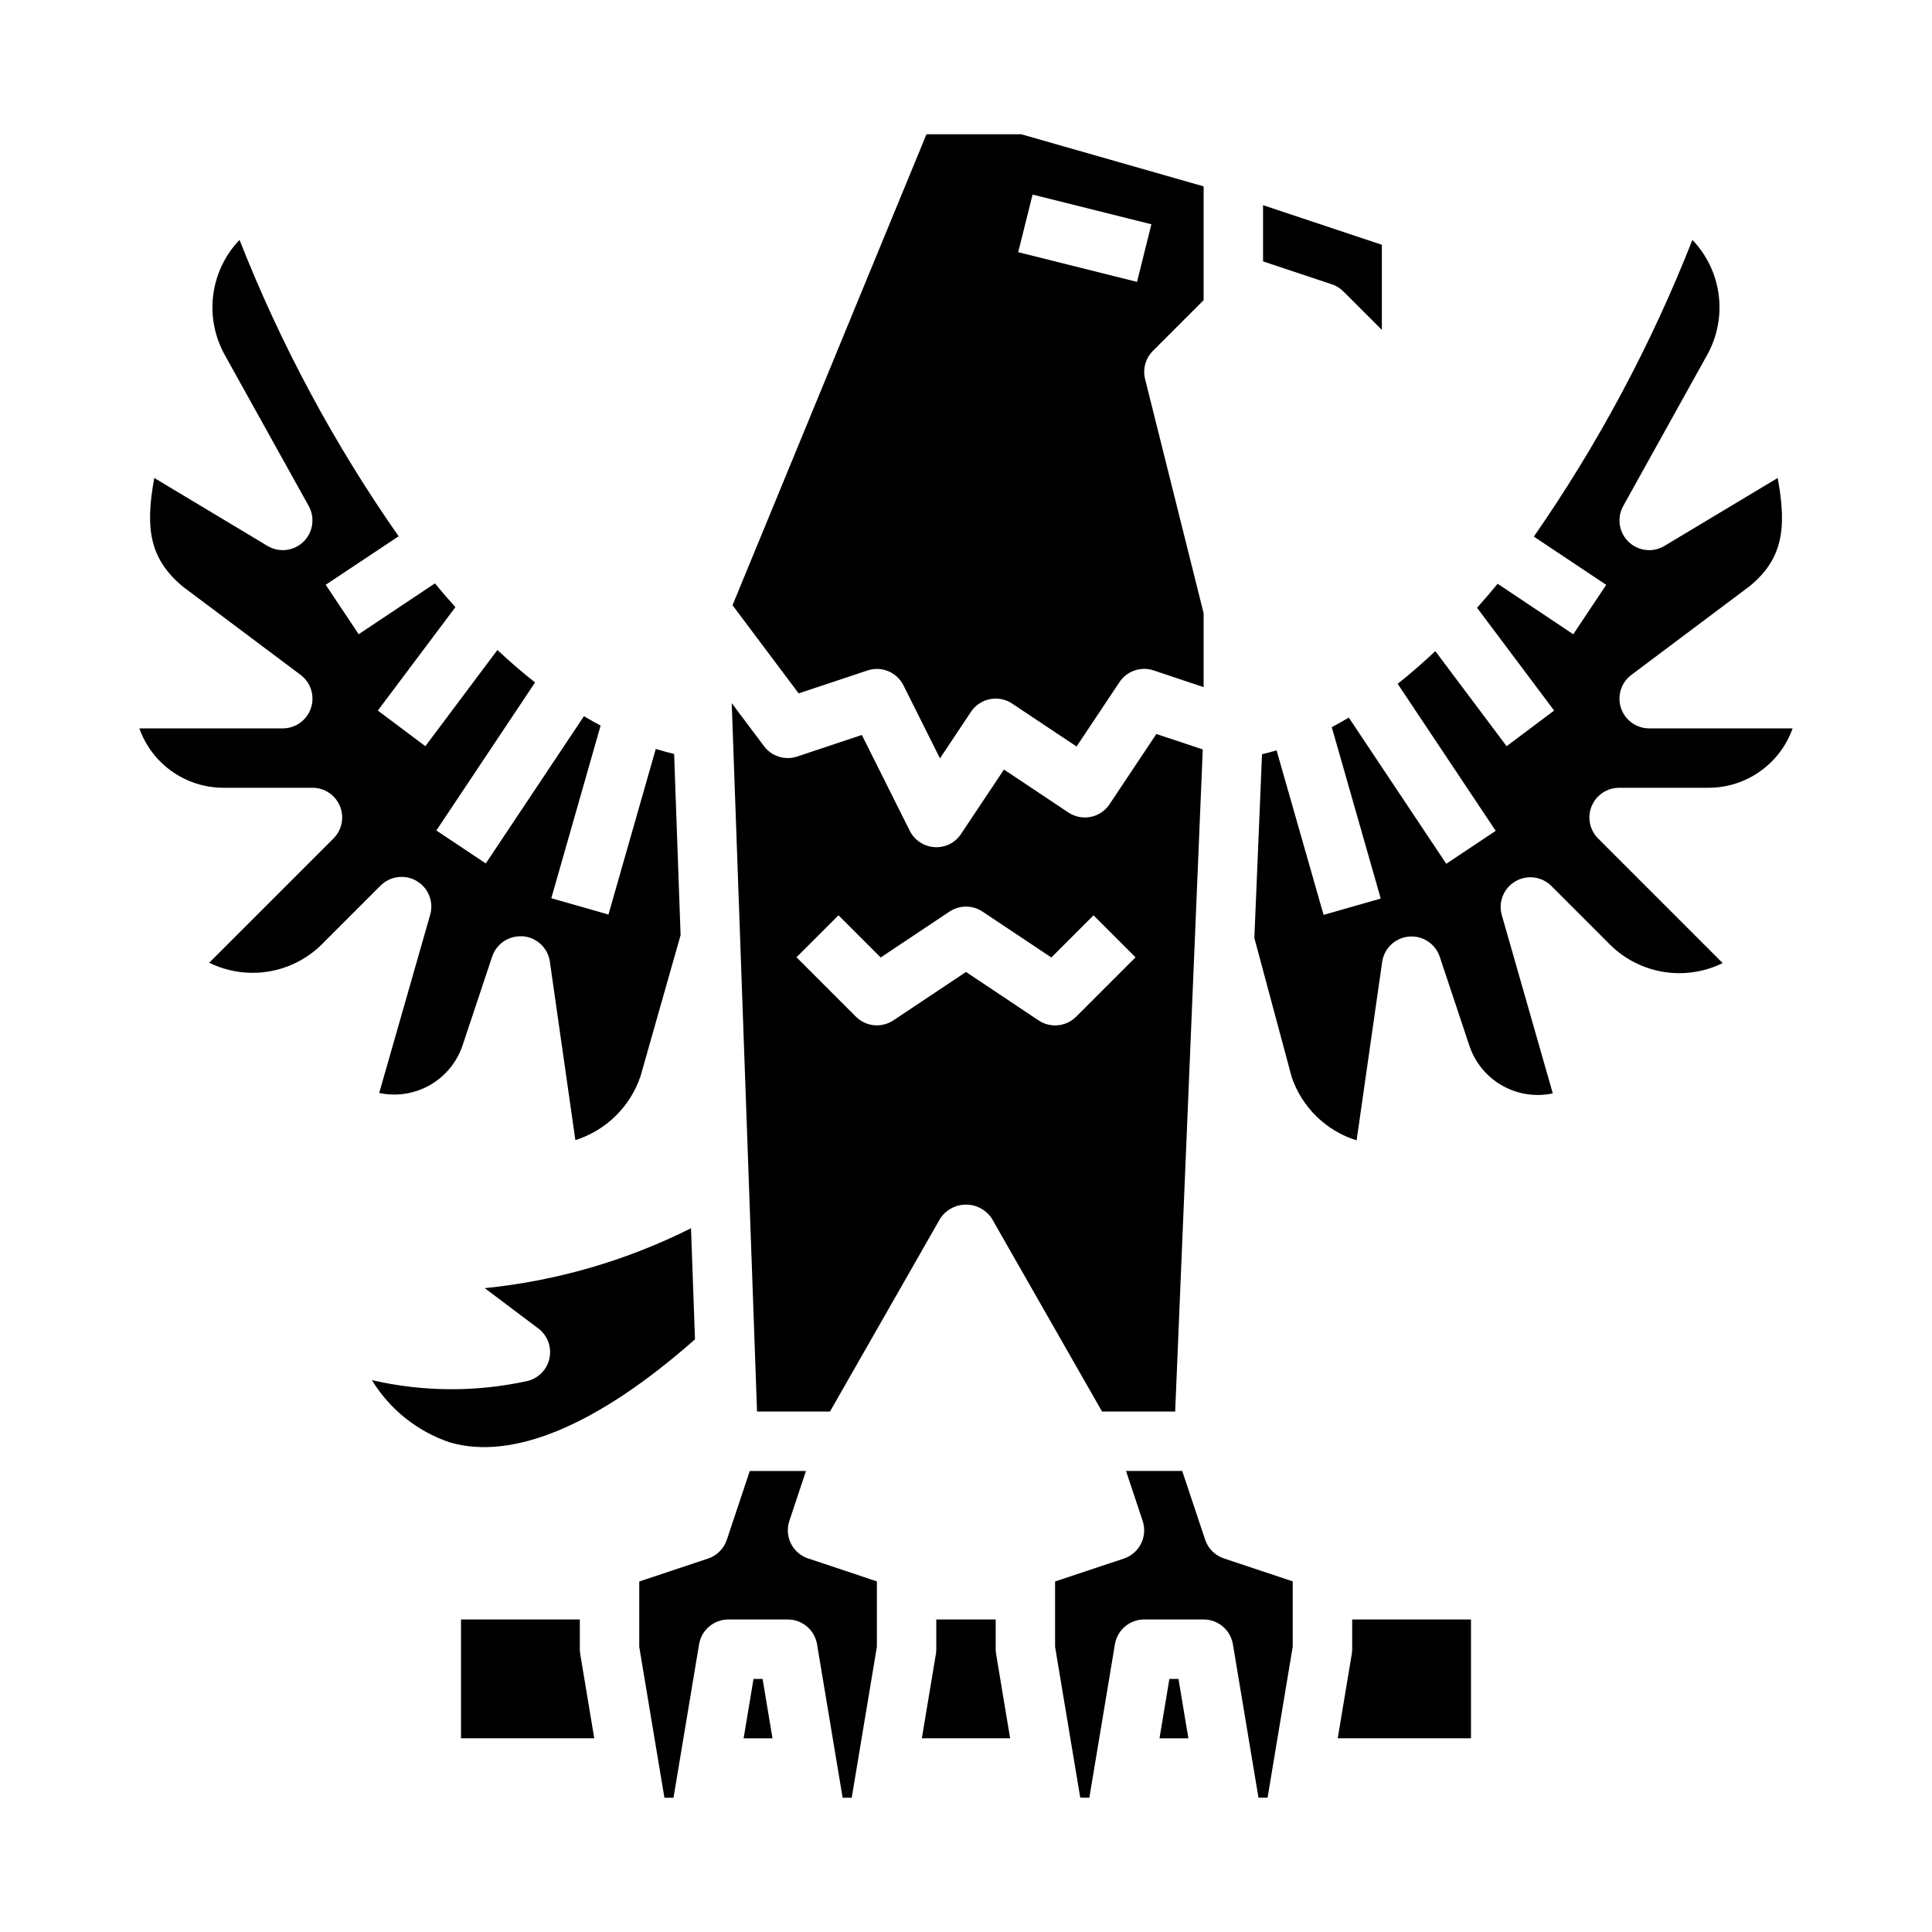
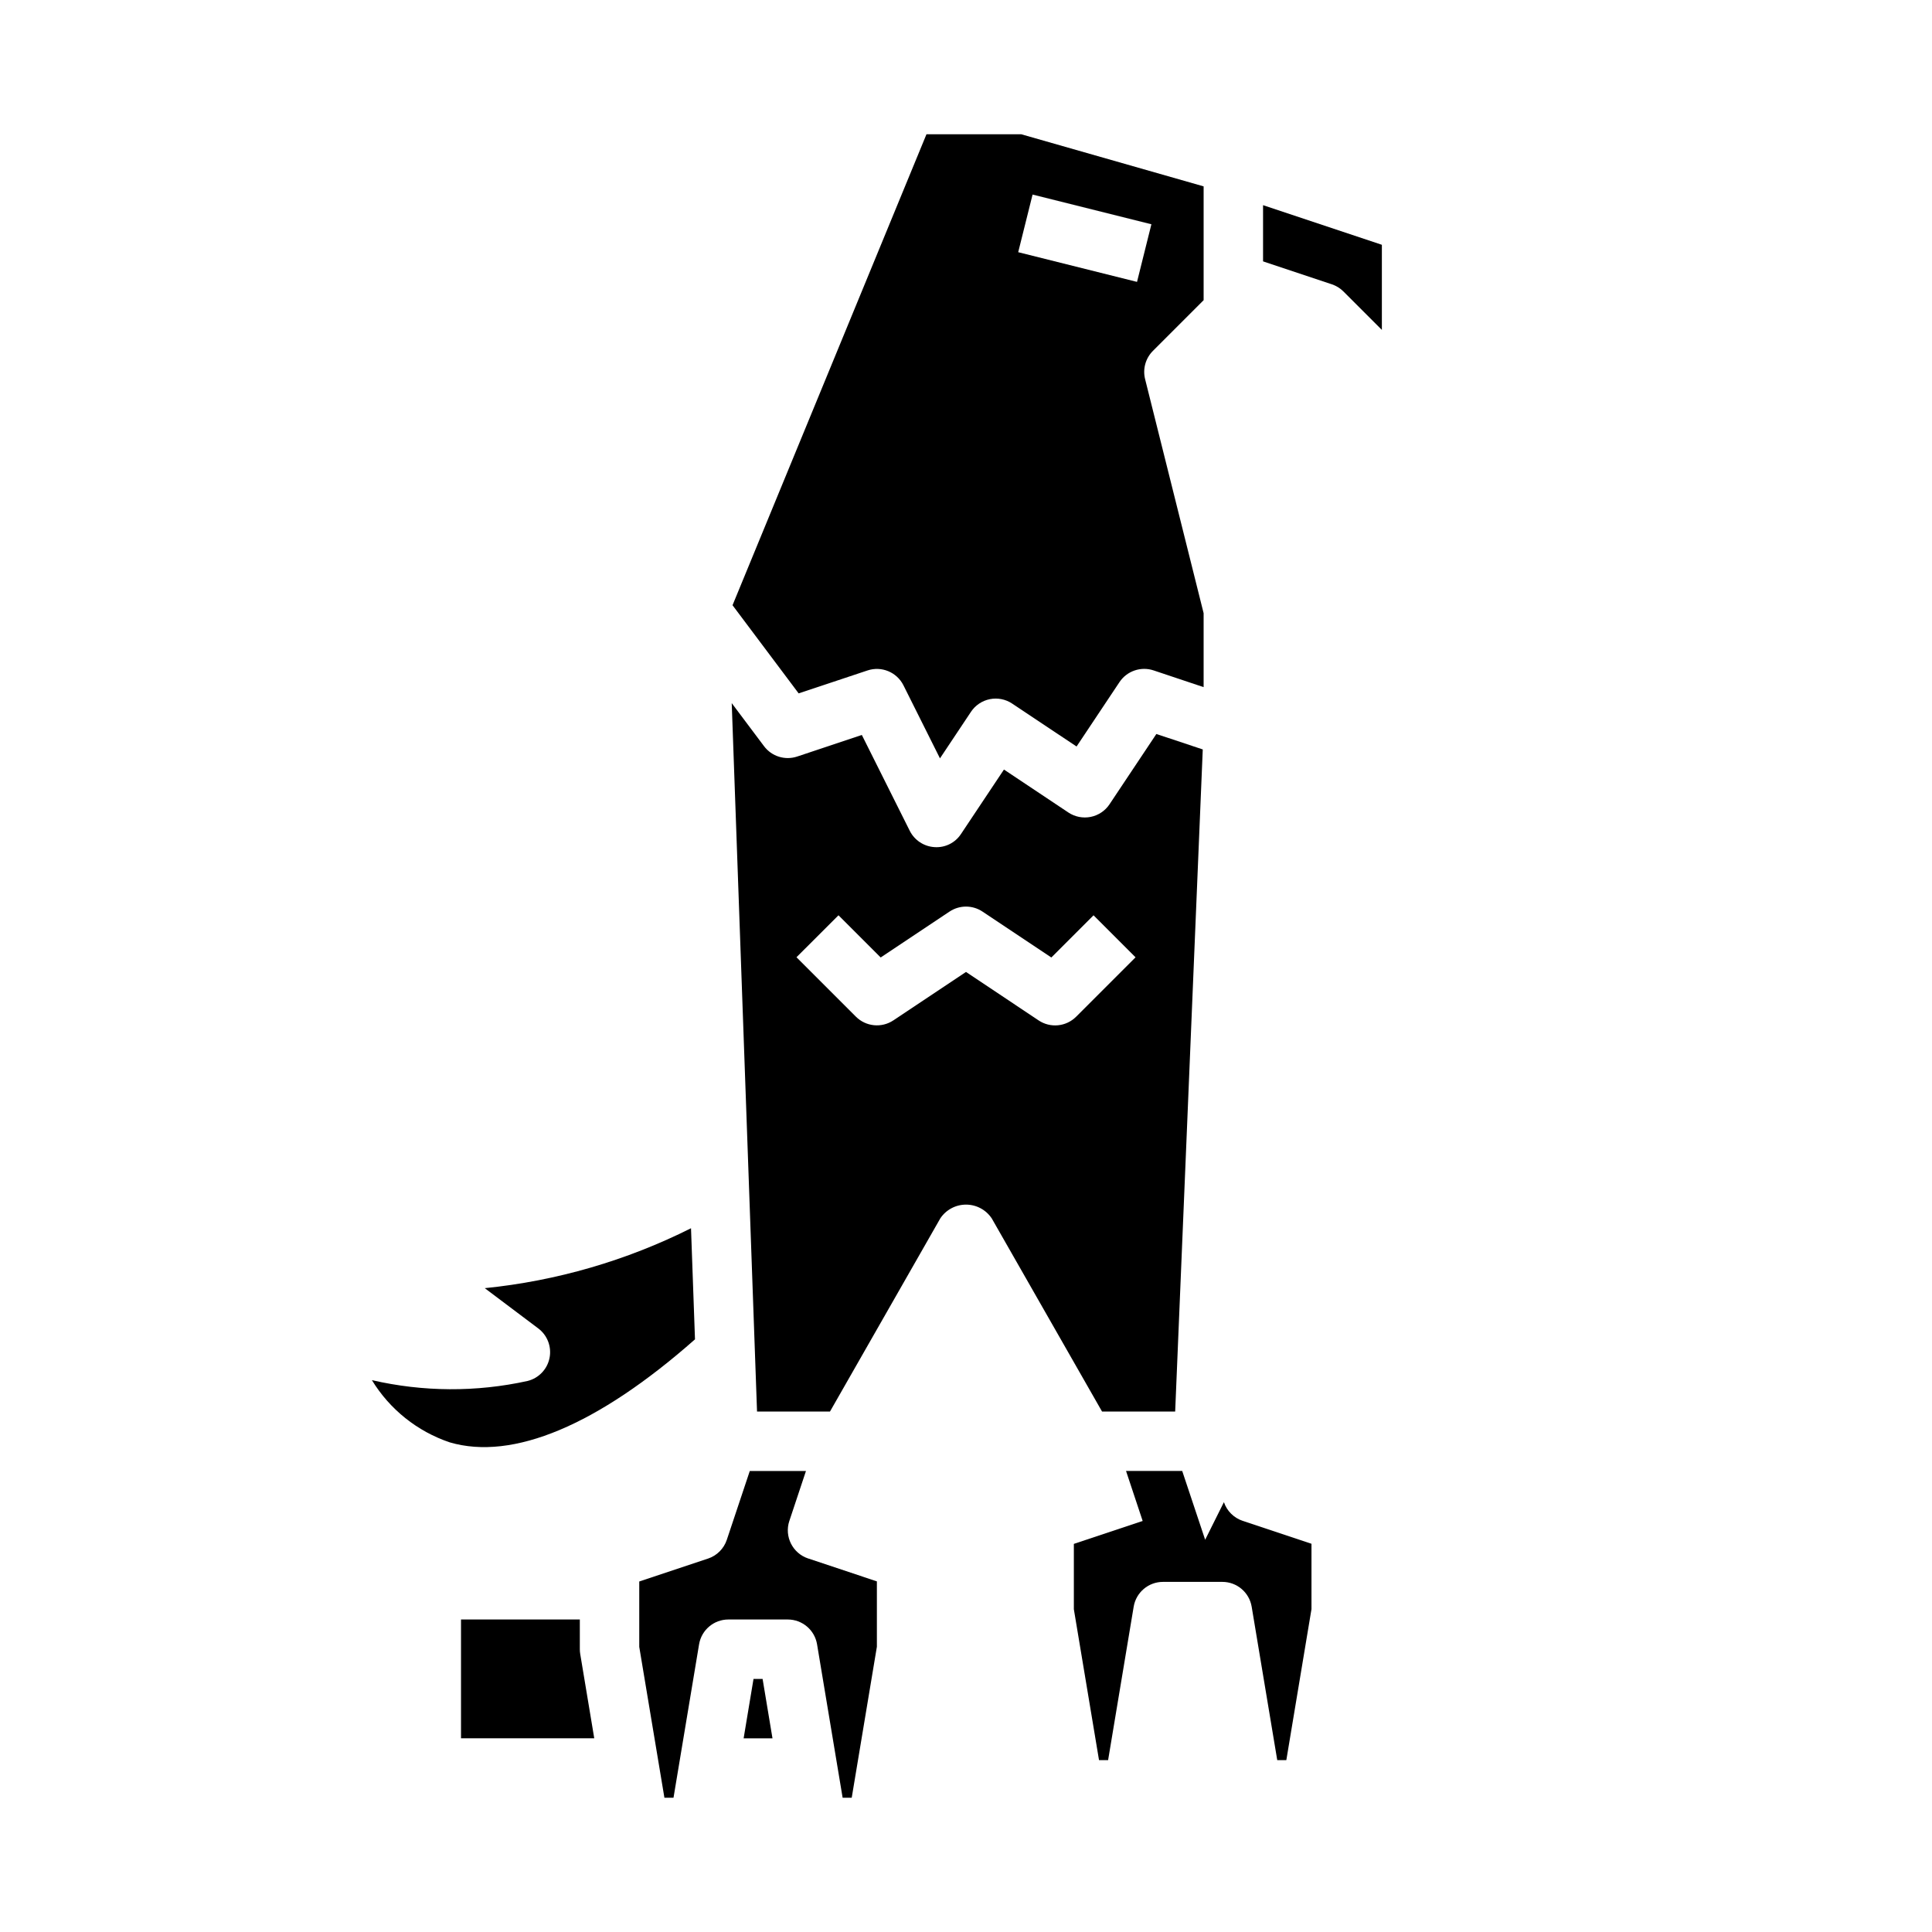
<svg xmlns="http://www.w3.org/2000/svg" fill="#000000" width="800px" height="800px" version="1.1" viewBox="144 144 512 512">
  <g>
-     <path d="m254.42 377.47c3.094 1.816 4.566 5.5 3.582 8.949l-13.508 47.23v0.004c4.586 0.973 9.367 0.227 13.441-2.094 4.07-2.324 7.148-6.059 8.645-10.504l7.871-23.617 0.004 0.004c1.094-3.188 4.094-5.324 7.461-5.316h0.715c3.637 0.328 6.57 3.113 7.086 6.723l6.762 47.297c8.141-2.574 14.559-8.879 17.273-16.973l10.613-37.352-1.715-48.02c-1.441-0.332-3.078-0.789-4.863-1.324l-12.539 43.887-15.145-4.328 13.066-45.746c-1.426-0.789-2.906-1.574-4.41-2.504l-26.023 39.039-13.098-8.738 26.16-39.234c-3.219-2.527-6.559-5.391-9.98-8.598l-19.094 25.492-12.594-9.445 20.555-27.402c-1.793-2-3.598-4.078-5.422-6.297l-20.207 13.469-8.738-13.098 19.324-12.859c-17.094-24.43-31.246-50.793-42.164-78.539-3.82 3.988-6.262 9.094-6.969 14.57-0.707 5.477 0.355 11.035 3.031 15.863l22.27 40.086c1.734 3.113 1.156 7.004-1.406 9.48-2.562 2.481-6.473 2.926-9.527 1.09l-29.992-17.996c-2.512 13.609-1.125 21.547 7.613 28.82l31.164 23.363c2.711 2.035 3.816 5.574 2.746 8.789-1.07 3.215-4.078 5.383-7.469 5.383h-38.012c1.633 4.602 4.648 8.582 8.637 11.402 3.988 2.816 8.75 4.336 13.633 4.34h23.617-0.004c3.184 0 6.055 1.918 7.273 4.859s0.543 6.328-1.707 8.578l-32.93 32.93c4.824 2.371 10.262 3.191 15.57 2.356 5.309-0.84 10.227-3.297 14.086-7.039l15.742-15.742v-0.004c2.535-2.547 6.477-3.055 9.574-1.234z" />
    <path d="m343.69 588.93-2.621 15.746h7.648l-2.621-15.746z" />
    <path d="m328.18 498.94-1.055-29.441c-17.102 8.578-35.625 13.957-54.656 15.879l14.168 10.66c2.43 1.82 3.594 4.879 2.992 7.856-0.602 2.977-2.863 5.34-5.809 6.074-13.602 2.996-27.699 2.918-41.266-0.219 4.727 7.75 12.031 13.59 20.633 16.492 16.703 4.894 39.195-4.527 64.992-27.301z" />
    <path d="m297.66 581.05v-7.871h-31.488v31.488h35.312l-3.715-22.316c-0.074-0.43-0.109-0.863-0.109-1.301z" />
    <path d="m363.95 518.08 29.223-51.168h-0.004c1.516-2.297 4.082-3.676 6.836-3.676 2.75 0 5.316 1.379 6.832 3.676l29.219 51.168h19.375l7.312-175.47-12.297-4.094-12.406 18.617v0.004c-1.156 1.734-2.957 2.941-5.008 3.352-2.047 0.406-4.172-0.012-5.91-1.172l-17.066-11.375-11.375 17.066c-1.535 2.359-4.238 3.695-7.047 3.488-2.797-0.176-5.293-1.828-6.547-4.34l-12.691-25.379-17.137 5.715c-3.215 1.07-6.754-0.035-8.785-2.746l-8.559-11.406 6.707 187.74zm2.258-131.52 11.18 11.18 18.246-12.164v0.004c2.644-1.766 6.094-1.766 8.738 0l18.246 12.164 11.18-11.18 11.133 11.133-15.742 15.742h-0.004c-2.652 2.652-6.812 3.066-9.934 0.984l-19.246-12.848-19.246 12.832h-0.004c-3.121 2.082-7.281 1.668-9.934-0.984l-15.742-15.742z" />
    <path d="m500.03 221.25 10.18 10.176v-22.551l-31.488-10.504v14.895l18.23 6.078c1.16 0.387 2.215 1.039 3.078 1.906z" />
    <path d="m373.89 321.68c3.715-1.242 7.777 0.434 9.535 3.938l9.676 19.355 8.219-12.336h-0.004c1.16-1.738 2.961-2.941 5.008-3.352s4.176 0.012 5.91 1.172l17.066 11.375 11.375-17.066c1.969-2.953 5.672-4.223 9.039-3.102l13.258 4.434v-19.594l-15.508-62.031c-0.672-2.684 0.113-5.523 2.07-7.481l13.438-13.438v-30.164l-48.336-13.809h-25.113l-51.395 124.81 17.523 23.363zm43.754-126.12 31.488 7.871-3.809 15.273-31.488-7.871z" />
-     <path d="m502.34 581.05c-0.004 0.438-0.039 0.871-0.109 1.301l-3.719 22.316h35.316v-31.488h-31.488z" />
-     <path d="m463.38 552.05-6.082-18.23h-14.887l4.41 13.258-0.004-0.004c1.375 4.125-0.852 8.582-4.973 9.961l-18.234 6.074v17.32l6.668 39.98h2.41l6.777-40.66v0.004c0.633-3.793 3.918-6.574 7.762-6.574h15.746c3.844 0 7.125 2.781 7.762 6.574l6.777 40.656h2.41l6.664-40.012v-17.32l-18.23-6.078v0.004c-2.344-0.781-4.184-2.613-4.977-4.953z" />
-     <path d="m573.18 352.77h23.617c4.883-0.004 9.641-1.523 13.629-4.34 3.988-2.82 7.004-6.801 8.641-11.402h-38.016c-3.387 0-6.394-2.168-7.469-5.383-1.07-3.215 0.035-6.754 2.746-8.789l31.488-23.617c8.477-7.086 9.809-14.957 7.289-28.574l-30 18.004c-3.055 1.836-6.965 1.391-9.527-1.09-2.559-2.477-3.137-6.367-1.406-9.48l22.27-40.086c2.676-4.828 3.738-10.387 3.031-15.863-0.707-5.477-3.148-10.582-6.969-14.57-10.91 27.75-25.012 54.137-42.02 78.625l19.184 12.785-8.738 13.098-20.035-13.383c-1.836 2.234-3.652 4.336-5.457 6.359l20.422 27.242-12.594 9.445-18.895-25.191c-3.426 3.219-6.762 6.109-9.973 8.66l25.977 38.957-13.098 8.738-25.828-38.738c-1.574 0.918-3.078 1.762-4.512 2.535l12.973 45.414-15.145 4.328-12.461-43.617c-1.402 0.418-2.691 0.789-3.856 1.023l-2.031 48.719 9.91 36.902v0.004c2.738 7.996 9.121 14.211 17.191 16.727l6.769-47.297v0.004c0.523-3.609 3.457-6.387 7.086-6.715 3.633-0.324 7.012 1.887 8.172 5.344l7.871 23.617c1.492 4.445 4.57 8.184 8.645 10.508 4.07 2.32 8.859 3.062 13.445 2.086l-13.508-47.23h-0.004c-0.988-3.453 0.484-7.137 3.578-8.957 3.094-1.82 7.027-1.316 9.562 1.227l15.742 15.742c3.859 3.738 8.781 6.195 14.086 7.035 5.309 0.84 10.746 0.016 15.57-2.352l-32.93-32.93c-2.316-2.242-3.027-5.672-1.801-8.652 1.23-2.981 4.152-4.91 7.375-4.871z" />
+     <path d="m463.38 552.05-6.082-18.23h-14.887l4.41 13.258-0.004-0.004l-18.234 6.074v17.32l6.668 39.98h2.41l6.777-40.66v0.004c0.633-3.793 3.918-6.574 7.762-6.574h15.746c3.844 0 7.125 2.781 7.762 6.574l6.777 40.656h2.41l6.664-40.012v-17.32l-18.23-6.078v0.004c-2.344-0.781-4.184-2.613-4.977-4.953z" />
    <path d="m353.18 547.08 4.41-13.254h-14.887l-6.086 18.23c-0.781 2.352-2.625 4.199-4.977 4.984l-18.23 6.074v17.32l6.668 39.98h2.41l6.777-40.66v0.004c0.633-3.793 3.914-6.574 7.762-6.574h15.742c3.848 0 7.129 2.781 7.762 6.574l6.777 40.656h2.41l6.668-40.012v-17.32l-18.23-6.078v0.004c-4.109-1.379-6.332-5.812-4.977-9.93z" />
-     <path d="m453.9 588.93-2.621 15.746h7.652l-2.621-15.746z" />
-     <path d="m407.87 581.05v-7.871h-15.746v7.871c0 0.438-0.035 0.871-0.109 1.301l-3.715 22.316h23.395l-3.715-22.316c-0.07-0.43-0.109-0.863-0.109-1.301z" />
  </g>
</svg>